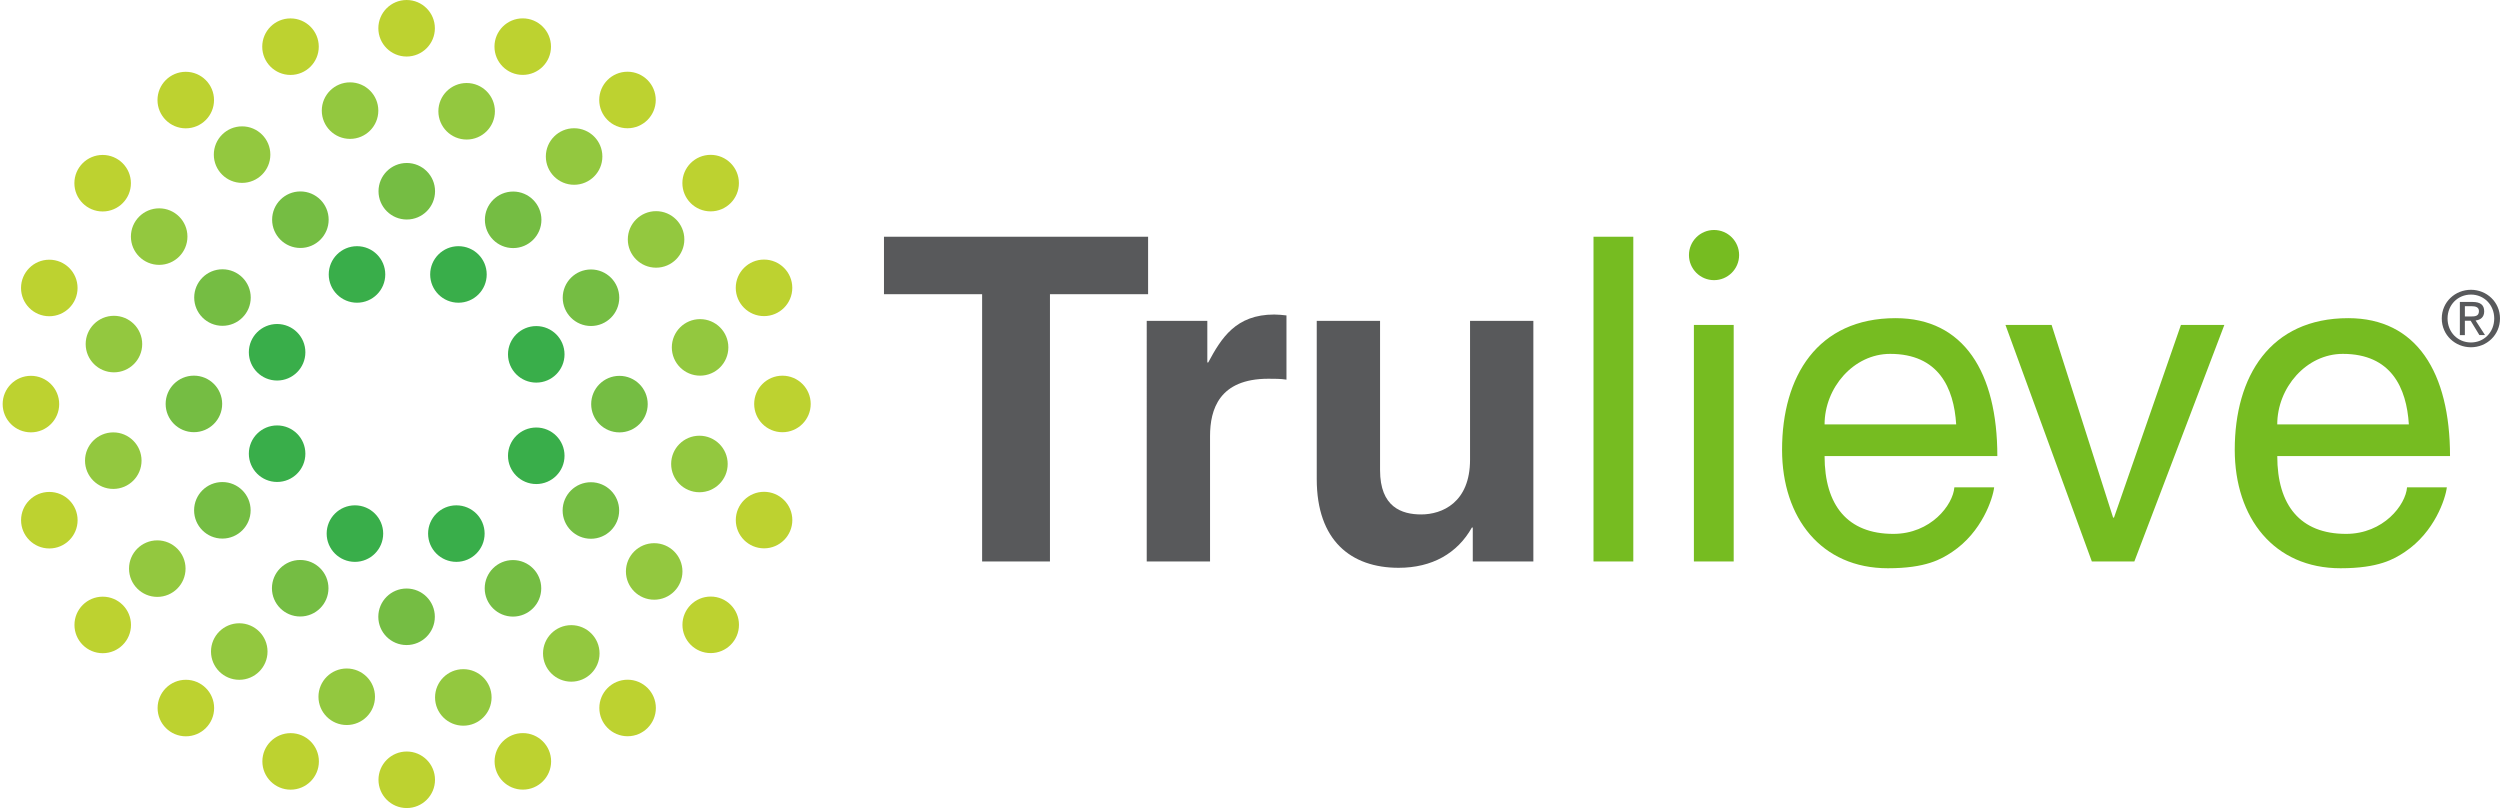
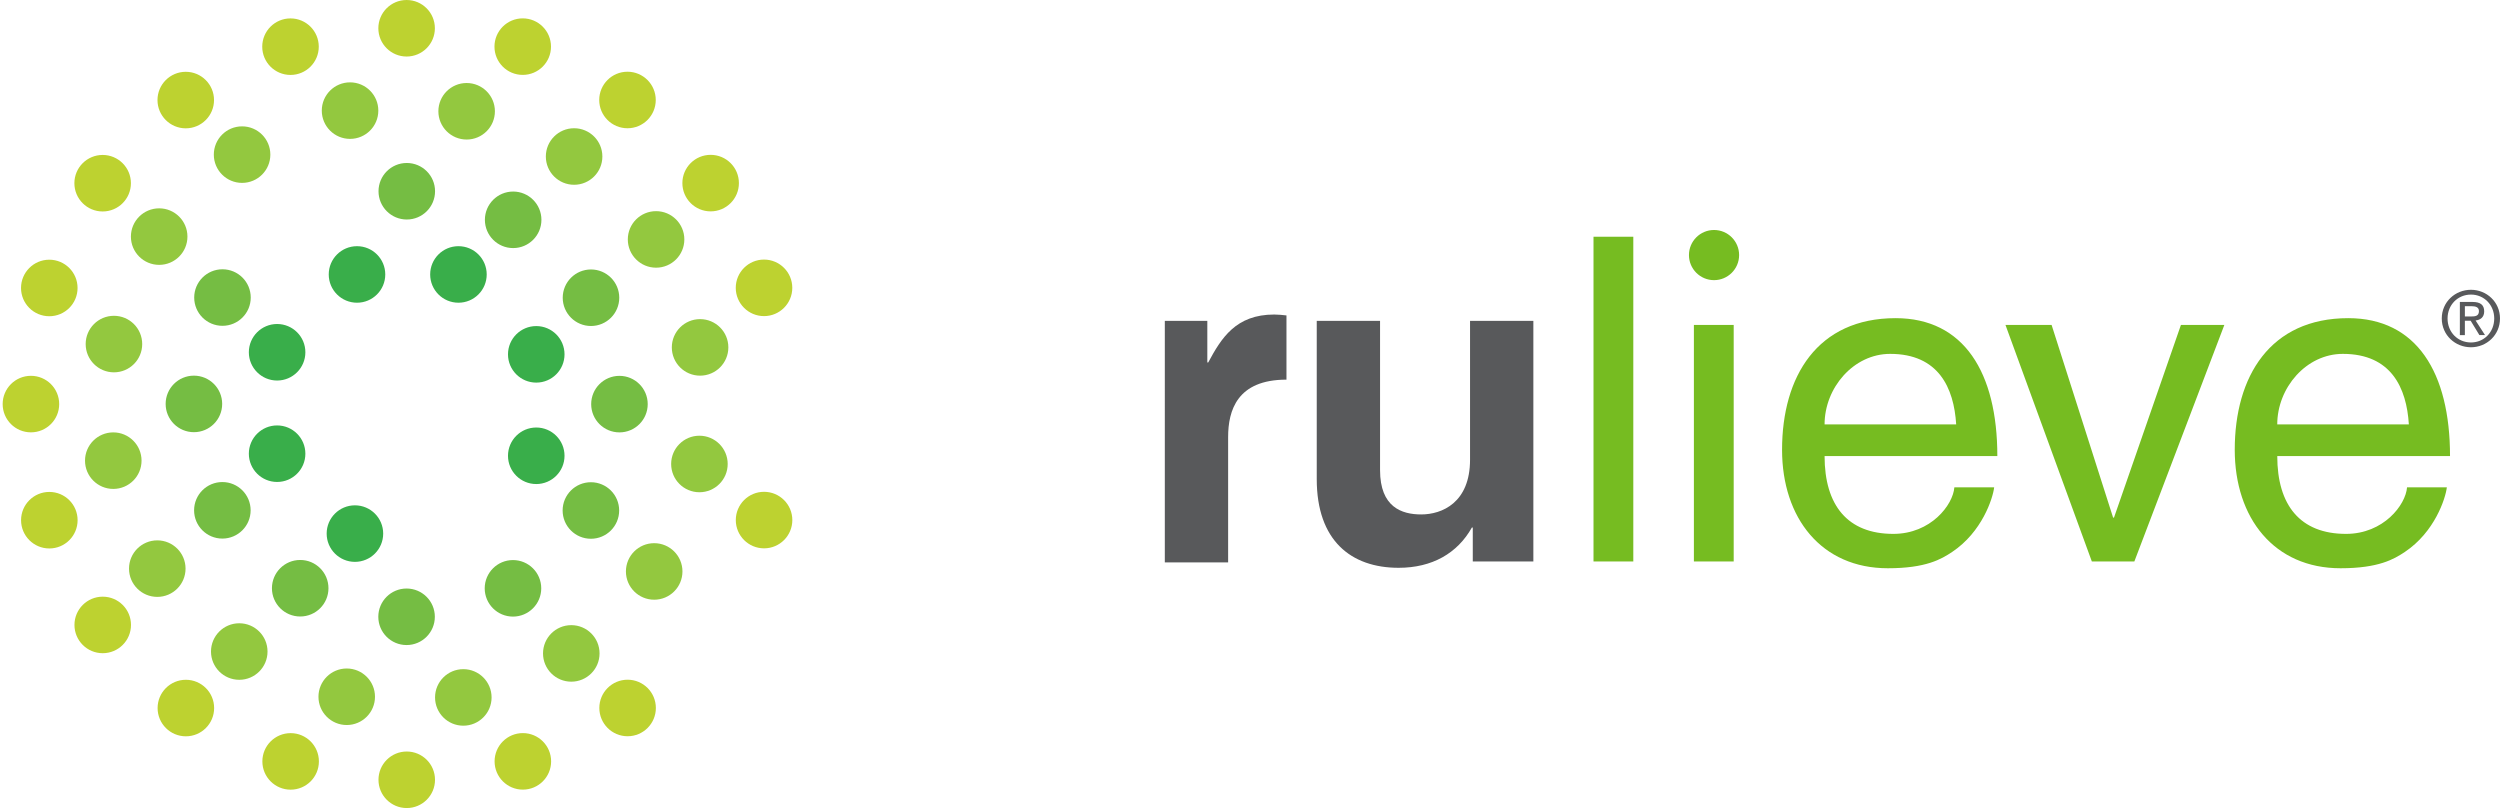
<svg xmlns="http://www.w3.org/2000/svg" version="1.1" id="IKEA_logo" x="0px" y="0px" width="251.805px" height="81.387px" viewBox="0 0 251.805 81.387" style="enable-background:new 0 0 251.805 81.387;" xml:space="preserve">
  <style type="text/css">
	.st0{fill:#58595B;}
	.st1{fill:#76BC21;}
	.st2{fill:#BDD230;}
	.st3{fill:#75BD43;}
	.st4{fill:#93C83F;}
	.st5{fill:#39AE4A;}
</style>
  <g>
-     <path class="st0" d="M105.754,56.552h-6.833V29.63h-9.885v-5.785h26.603v5.785h-9.885   V56.552z" />
-     <path class="st0" d="M115.5,32.318h6.104v4.191h0.091   c1.321-2.46,2.779-4.829,6.651-4.829c0.41,0,0.82,0.046,1.23,0.091v6.468   c-0.547-0.091-1.23-0.091-1.822-0.091c-4.966,0-5.876,3.098-5.876,5.786v12.618   h-6.377V32.318z" />
+     <path class="st0" d="M115.5,32.318h6.104v4.191h0.091   c1.321-2.46,2.779-4.829,6.651-4.829c0.41,0,0.82,0.046,1.23,0.091v6.468   c-4.966,0-5.876,3.098-5.876,5.786v12.618   h-6.377V32.318z" />
    <path class="st0" d="M154.445,56.552h-6.104v-3.416h-0.091   c-1.457,2.597-4.008,4.054-7.38,4.054c-4.783,0-8.245-2.733-8.245-8.928V32.318   h6.377v15.033c0,3.735,2.187,4.464,4.145,4.464c2.096,0,4.919-1.184,4.919-5.512   V32.318h6.377V56.552z" />
    <path class="st1" d="M164.51,56.552h-4.009V23.845h4.009V56.552z" />
    <path class="st1" d="M174.621,56.552h-4.009V32.728h4.009V56.552z" />
    <path class="st1" d="M200.857,49.082c-0.137,1.139-1.23,4.509-4.236,6.514   c-1.093,0.728-2.642,1.64-6.469,1.64c-6.696,0-10.659-5.057-10.659-11.934   c0-7.38,3.554-13.256,11.434-13.256c6.878,0,10.249,5.466,10.249,13.893h-17.401   c0,4.965,2.324,7.835,6.924,7.835c3.781,0,6.013-2.915,6.149-4.691H200.857z    M197.031,42.749c-0.228-3.689-1.777-7.106-6.651-7.106   c-3.69,0-6.605,3.416-6.605,7.106H197.031z" />
    <path class="st1" d="M219.668,32.728h4.373l-9.065,23.824h-4.282l-8.7-23.824h4.646   l6.195,19.405h0.091L219.668,32.728z" />
    <path class="st1" d="M246.452,49.082c-0.137,1.139-1.23,4.509-4.236,6.514   c-1.093,0.728-2.642,1.64-6.469,1.64c-6.696,0-10.659-5.057-10.659-11.934   c0-7.38,3.554-13.256,11.434-13.256c6.878,0,10.249,5.466,10.249,13.893h-17.401   c0,4.965,2.324,7.835,6.924,7.835c3.781,0,6.013-2.915,6.149-4.691H246.452z    M242.625,42.749c-0.228-3.689-1.777-7.106-6.651-7.106   c-3.69,0-6.605,3.416-6.605,7.106H242.625z" />
    <circle class="st1" cx="172.641" cy="25.691" r="2.526" />
    <g>
      <circle class="st2" cx="40.955" cy="2.847" r="2.847" />
      <circle class="st2" cx="29.26" cy="4.701" r="2.847" />
      <circle class="st2" cx="18.71" cy="10.079" r="2.847" />
      <circle class="st2" cx="10.339" cy="18.453" r="2.847" />
      <circle class="st2" cx="4.965" cy="29.005" r="2.847" />
      <circle class="st2" cx="3.115" cy="40.7" r="2.847" />
      <circle class="st2" cx="4.969" cy="52.395" r="2.847" />
      <circle class="st2" cx="10.347" cy="62.945" r="2.847" />
      <circle class="st2" cx="18.721" cy="71.316" r="2.847" />
      <circle class="st2" cx="29.273" cy="76.69" r="2.847" />
      <circle class="st2" cx="40.968" cy="78.541" r="2.847" />
      <circle class="st2" cx="52.663" cy="76.686" r="2.847" />
      <circle class="st2" cx="63.213" cy="71.309" r="2.847" />
-       <circle class="st2" cx="71.584" cy="62.934" r="2.847" />
      <circle class="st2" cx="76.958" cy="52.383" r="2.847" />
-       <circle class="st2" cx="78.809" cy="40.687" r="2.847" />
      <circle class="st2" cx="76.954" cy="28.992" r="2.847" />
      <circle class="st2" cx="71.577" cy="18.443" r="2.847" />
      <circle class="st2" cx="63.202" cy="10.071" r="2.847" />
      <circle class="st2" cx="52.651" cy="4.697" r="2.847" />
      <circle class="st3" cx="40.972" cy="19.263" r="2.847" />
-       <circle class="st3" cx="30.256" cy="22.129" r="2.847" />
      <circle class="st3" cx="22.408" cy="29.97" r="2.847" />
      <circle class="st3" cx="19.531" cy="40.683" r="2.847" />
      <circle class="st3" cx="22.397" cy="51.4" r="2.847" />
      <circle class="st3" cx="30.237" cy="59.248" r="2.847" />
      <circle class="st3" cx="40.951" cy="62.124" r="2.847" />
      <circle class="st3" cx="51.668" cy="59.258" r="2.847" />
      <circle class="st3" cx="59.516" cy="51.418" r="2.847" />
      <circle class="st3" cx="62.392" cy="40.704" r="2.847" />
      <circle class="st3" cx="59.526" cy="29.988" r="2.847" />
      <circle class="st3" cx="51.686" cy="22.14" r="2.847" />
      <circle class="st4" cx="24.383" cy="15.574" r="2.847" />
      <circle class="st4" cx="16.032" cy="23.831" r="2.847" />
      <circle class="st4" cx="11.476" cy="34.655" r="2.847" />
      <circle class="st4" cx="11.41" cy="46.398" r="2.847" />
      <circle class="st4" cx="15.842" cy="57.273" r="2.847" />
      <circle class="st4" cx="24.099" cy="65.624" r="2.847" />
      <circle class="st4" cx="34.923" cy="70.179" r="2.847" />
      <circle class="st4" cx="46.666" cy="70.246" r="2.847" />
      <circle class="st4" cx="57.541" cy="65.813" r="2.847" />
      <circle class="st4" cx="65.891" cy="57.557" r="2.847" />
      <circle class="st4" cx="70.447" cy="46.733" r="2.847" />
      <circle class="st4" cx="70.514" cy="34.99" r="2.847" />
      <circle class="st4" cx="66.081" cy="24.115" r="2.847" />
      <circle class="st4" cx="57.825" cy="15.764" r="2.847" />
      <circle class="st4" cx="47.001" cy="11.208" r="2.847" />
      <circle class="st4" cx="35.258" cy="11.142" r="2.847" />
      <circle class="st5" cx="35.958" cy="27.643" r="2.847" />
      <circle class="st5" cx="46.175" cy="27.643" r="2.847" />
      <circle class="st5" cx="27.911" cy="45.697" r="2.847" />
      <circle class="st5" cx="27.911" cy="35.481" r="2.847" />
-       <circle class="st5" cx="45.965" cy="53.745" r="2.847" />
      <circle class="st5" cx="35.749" cy="53.745" r="2.847" />
      <circle class="st5" cx="54.013" cy="35.69" r="2.847" />
      <circle class="st5" cx="54.013" cy="45.907" r="2.847" />
    </g>
    <g>
      <path class="st0" d="M245.94,32.075c0-1.661,1.348-2.887,2.94-2.887    c1.577,0,2.925,1.225,2.925,2.887c0,1.677-1.348,2.902-2.925,2.902    C247.288,34.977,245.94,33.752,245.94,32.075z M248.881,34.494    c1.309,0,2.343-1.026,2.343-2.42c0-1.371-1.033-2.404-2.343-2.404    c-1.325,0-2.358,1.034-2.358,2.404C246.522,33.469,247.556,34.494,248.881,34.494z     M248.268,33.752h-0.506v-3.339h1.271c0.789,0,1.18,0.291,1.18,0.949    c0,0.597-0.376,0.857-0.866,0.919l0.949,1.47h-0.566l-0.881-1.447h-0.582V33.752    z M248.872,31.876c0.429,0,0.812-0.031,0.812-0.544    c0-0.414-0.375-0.49-0.727-0.49h-0.689v1.034H248.872z" />
    </g>
  </g>
</svg>